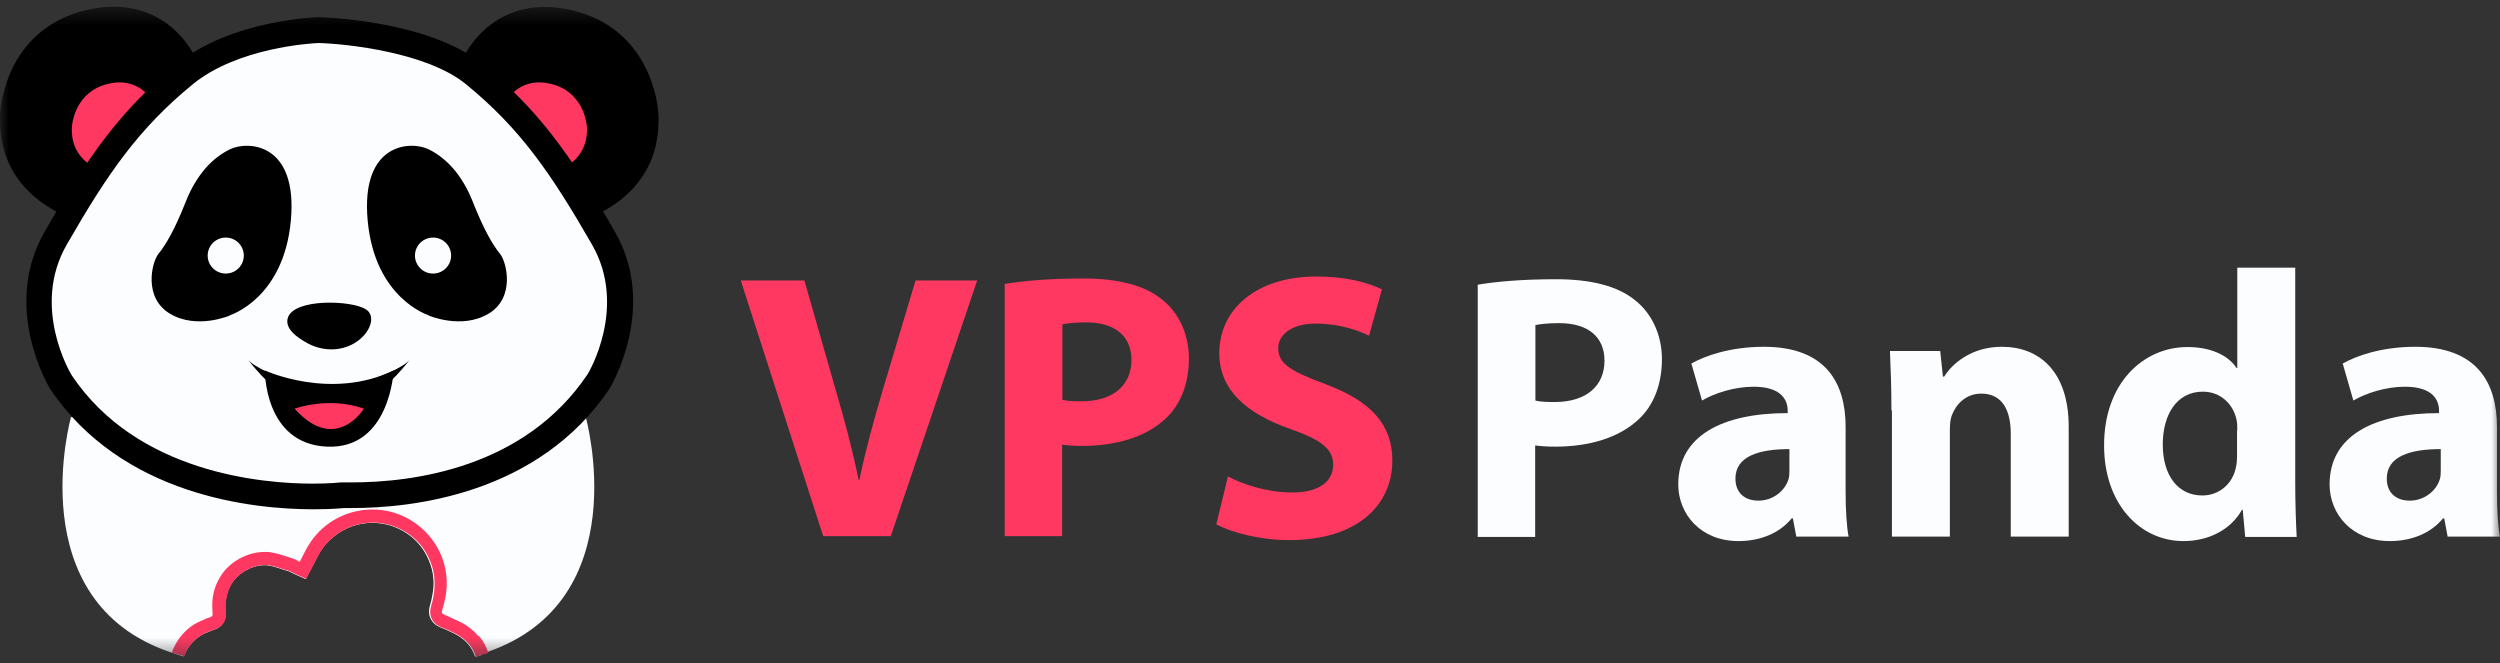
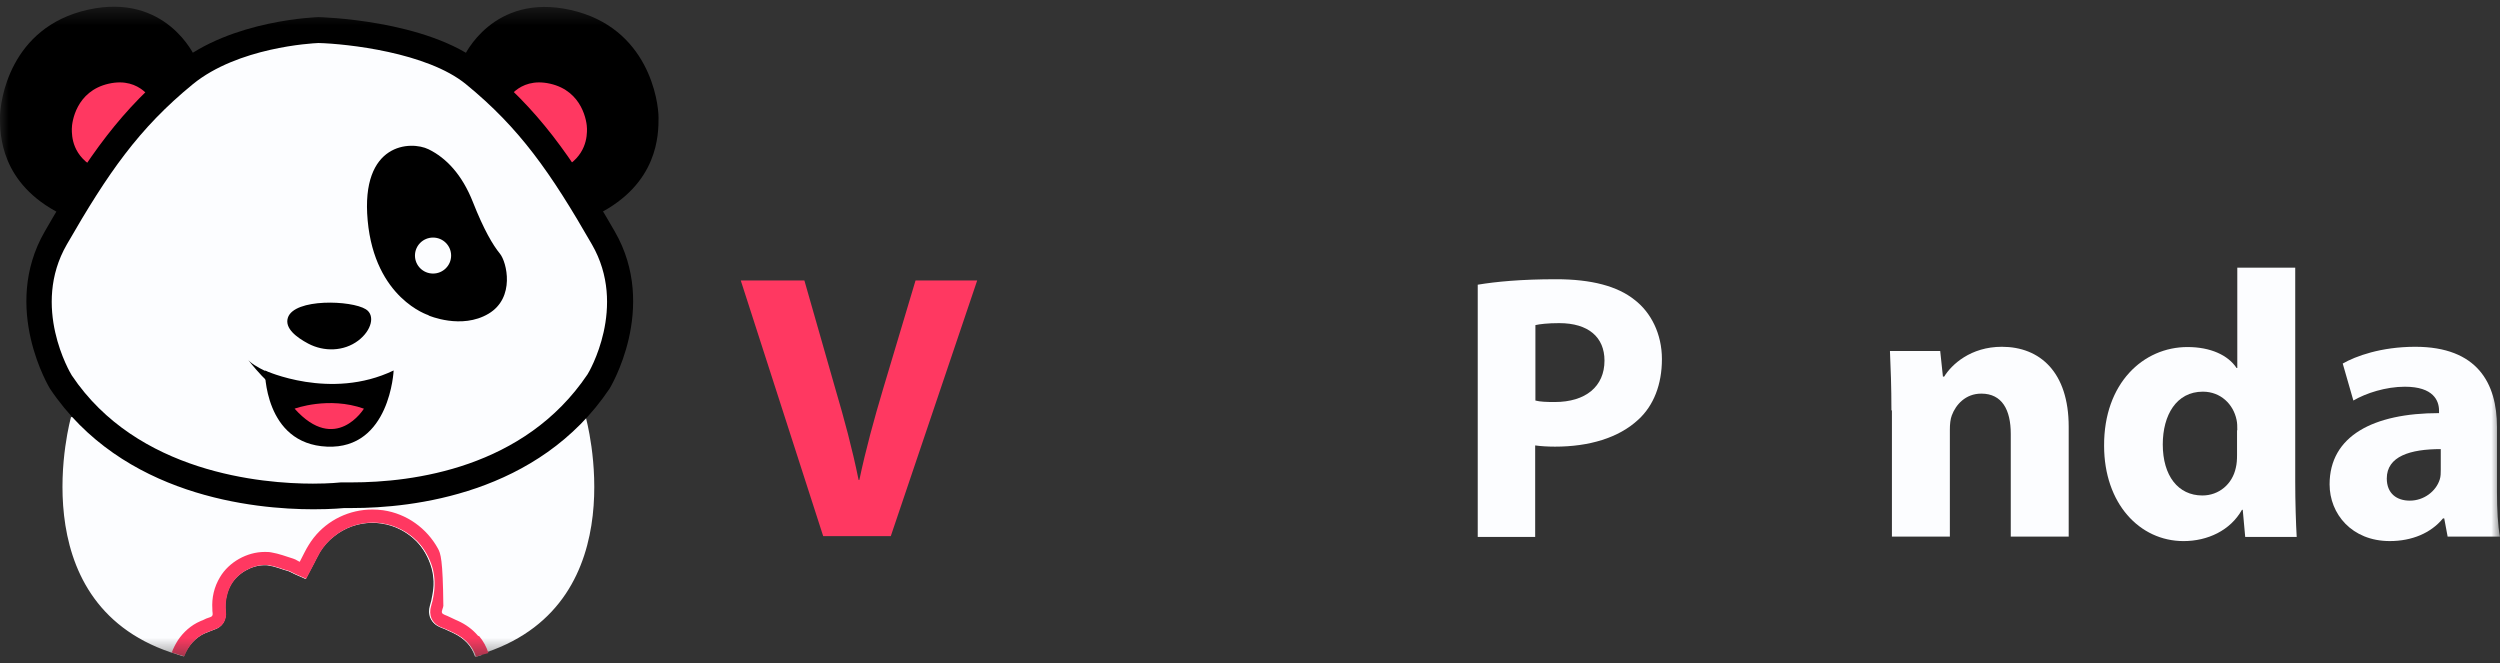
<svg xmlns="http://www.w3.org/2000/svg" width="147" height="39" viewBox="0 0 147 39" fill="none">
  <rect x="0" y="0" width="147" height="39" fill="#333333" stroke="none" />
  <mask id="mask0_105_86" style="mask-type:luminance" maskUnits="userSpaceOnUse" x="0" y="0" width="147" height="39">
    <path d="M147 0.398H0V38.602H147V0.398Z" fill="white" />
  </mask>
  <g mask="url(#mask0_105_86)">
    <path d="M28.647 38.369L28.283 38.471L27.919 38.587C27.715 37.949 27.278 37.485 26.609 37.181L26.39 37.079C26.216 36.992 26.041 36.905 25.852 36.847C25.328 36.63 25.109 36.137 25.284 35.586C25.342 35.397 25.386 35.209 25.415 35.02C25.532 34.455 25.517 33.918 25.371 33.397C25.197 32.788 24.891 32.237 24.469 31.802C23.916 31.236 23.188 30.859 22.387 30.743C22.212 30.714 22.038 30.7 21.863 30.7C21.019 30.7 20.218 30.99 19.578 31.512C19.257 31.758 18.995 32.077 18.762 32.425C18.689 32.556 18.617 32.686 18.544 32.831C18.515 32.889 18.471 32.962 18.442 33.034C18.384 33.15 18.326 33.252 18.267 33.367L17.933 34.005L17.277 33.715C17.277 33.715 17.176 33.672 17.132 33.643C17.074 33.614 17.015 33.585 16.957 33.556C16.855 33.527 16.739 33.483 16.622 33.455C16.477 33.397 16.317 33.353 16.171 33.309C16.04 33.266 15.924 33.237 15.793 33.222C15.705 33.208 15.603 33.194 15.516 33.194C14.759 33.194 13.944 33.643 13.551 34.31C13.42 34.542 13.318 34.759 13.274 35.02C13.201 35.31 13.187 35.615 13.216 35.948C13.274 36.47 13.012 36.862 12.517 37.007C12.372 37.05 12.211 37.123 12.037 37.195C11.455 37.456 10.989 37.978 10.77 38.572L10.392 38.471C10.392 38.471 10.348 38.456 10.319 38.442L10.028 38.355C1.133 35.339 4.176 24.523 4.176 24.523L19.316 24.77H19.359L34.441 24.523C34.441 24.523 37.483 35.339 28.603 38.355L28.647 38.369Z" fill="#FCFDFF" />
    <path d="M28.208 38.297C28.062 37.891 27.8 37.557 27.466 37.282C27.262 37.108 27.044 36.963 26.767 36.847L26.563 36.76C26.374 36.673 26.185 36.571 25.995 36.499C25.835 36.441 25.471 36.223 25.646 35.716C25.69 35.585 25.719 35.455 25.748 35.324C25.923 34.614 25.923 33.962 25.748 33.294C25.617 32.802 25.398 32.352 25.107 31.961C24.481 31.105 23.535 30.525 22.458 30.366C22.269 30.337 22.065 30.322 21.876 30.322C20.769 30.322 19.721 30.772 18.993 31.555C18.79 31.758 18.615 31.99 18.455 32.236C18.324 32.439 18.222 32.657 18.105 32.874L17.931 33.208L17.77 33.526L17.436 33.382L17.29 33.309C17.217 33.266 17.145 33.236 17.057 33.208L16.81 33.12H16.752C16.431 33.005 16.155 32.918 15.864 32.86C15.747 32.845 15.631 32.831 15.514 32.831C14.626 32.831 13.68 33.367 13.229 34.135C12.981 34.541 12.85 34.976 12.836 35.44C12.821 35.614 12.836 35.803 12.85 35.991C12.894 36.441 12.603 36.586 12.428 36.658C12.253 36.716 12.093 36.774 11.889 36.876C11.671 36.977 11.467 37.108 11.278 37.267C10.928 37.557 10.652 37.949 10.477 38.369C10.463 38.413 10.448 38.441 10.434 38.485L10.812 38.601C11.03 38.007 11.482 37.47 12.079 37.224C12.253 37.151 12.413 37.093 12.559 37.035C13.054 36.89 13.316 36.484 13.258 35.977C13.229 35.643 13.243 35.339 13.316 35.063C13.374 34.802 13.461 34.57 13.592 34.353C13.986 33.7 14.786 33.236 15.558 33.236C15.645 33.236 15.747 33.236 15.834 33.266C15.951 33.28 16.082 33.309 16.213 33.352C16.358 33.396 16.504 33.44 16.664 33.498C16.781 33.526 16.883 33.57 16.999 33.599C17.057 33.628 17.115 33.657 17.174 33.686C17.232 33.715 17.276 33.73 17.319 33.758L17.974 34.048L18.309 33.41C18.367 33.294 18.426 33.193 18.484 33.077C18.513 33.005 18.557 32.947 18.586 32.874C18.659 32.729 18.731 32.599 18.804 32.468C19.022 32.12 19.299 31.801 19.619 31.555C20.26 31.033 21.06 30.743 21.905 30.743C22.079 30.743 22.254 30.757 22.429 30.786C23.244 30.902 23.957 31.294 24.511 31.845C24.933 32.28 25.238 32.831 25.413 33.44C25.544 33.962 25.559 34.498 25.457 35.063C25.428 35.252 25.384 35.44 25.326 35.629C25.151 36.18 25.369 36.673 25.893 36.89C26.083 36.963 26.257 37.035 26.432 37.122L26.651 37.224C27.32 37.543 27.757 38.007 27.961 38.63L28.325 38.514C28.325 38.514 28.281 38.398 28.252 38.325L28.208 38.297Z" fill="white" />
-     <path d="M28.107 37.383C27.787 37.006 27.394 36.716 26.913 36.499C26.884 36.484 26.84 36.47 26.811 36.455C26.578 36.354 26.375 36.238 26.142 36.151C25.967 36.078 25.953 36.006 26.011 35.832C26.04 35.759 26.054 35.701 26.069 35.629C26.302 34.831 26.346 34.02 26.127 33.208C26.04 32.874 25.909 32.541 25.749 32.251C25.094 31.062 23.915 30.206 22.532 30.003C22.313 29.974 22.109 29.96 21.891 29.96C20.552 29.96 19.271 30.569 18.441 31.627C18.339 31.758 18.237 31.903 18.15 32.048C17.975 32.323 17.83 32.642 17.669 32.947C17.655 32.976 17.64 33.005 17.626 33.034C17.582 33.019 17.538 32.99 17.509 32.976C17.422 32.918 17.32 32.874 17.233 32.845C16.811 32.715 16.403 32.555 15.966 32.483C15.835 32.454 15.704 32.454 15.559 32.454C14.525 32.454 13.462 33.048 12.938 33.933C12.589 34.513 12.443 35.151 12.487 35.817C12.487 35.89 12.487 35.962 12.502 36.049C12.516 36.18 12.487 36.252 12.341 36.296C12.196 36.339 12.05 36.397 11.919 36.47C11.861 36.484 11.817 36.513 11.774 36.528C11.235 36.76 10.784 37.166 10.463 37.644C10.318 37.876 10.187 38.123 10.1 38.369L10.391 38.456C10.391 38.456 10.434 38.471 10.463 38.485L10.842 38.587C11.06 37.992 11.512 37.456 12.108 37.209C12.283 37.137 12.443 37.079 12.589 37.021C13.084 36.876 13.346 36.47 13.288 35.962C13.259 35.629 13.273 35.325 13.346 35.049C13.404 34.788 13.492 34.556 13.623 34.339C14.015 33.686 14.816 33.222 15.588 33.222C15.675 33.222 15.777 33.222 15.864 33.251C15.981 33.266 16.112 33.295 16.243 33.338C16.388 33.382 16.534 33.425 16.694 33.483C16.811 33.512 16.912 33.556 17.029 33.585C17.087 33.614 17.145 33.643 17.204 33.672C17.262 33.701 17.305 33.715 17.349 33.744L18.004 34.034L18.339 33.396C18.397 33.28 18.456 33.179 18.514 33.063C18.543 32.99 18.587 32.932 18.616 32.86C18.688 32.715 18.761 32.584 18.834 32.454C19.052 32.106 19.329 31.787 19.649 31.54C20.29 31.018 21.09 30.729 21.935 30.729C22.109 30.729 22.284 30.743 22.459 30.772C23.274 30.888 23.987 31.279 24.541 31.83C24.963 32.265 25.268 32.816 25.443 33.425C25.574 33.947 25.589 34.484 25.487 35.049C25.458 35.237 25.414 35.426 25.356 35.614C25.181 36.165 25.399 36.658 25.923 36.876C26.113 36.948 26.287 37.021 26.462 37.108L26.68 37.209C27.35 37.528 27.787 37.992 27.991 38.616L28.355 38.5L28.718 38.398C28.602 38.021 28.413 37.688 28.18 37.412L28.107 37.383Z" fill="#FF3861" />
+     <path d="M28.107 37.383C27.787 37.006 27.394 36.716 26.913 36.499C26.884 36.484 26.84 36.47 26.811 36.455C26.578 36.354 26.375 36.238 26.142 36.151C25.967 36.078 25.953 36.006 26.011 35.832C26.04 35.759 26.054 35.701 26.069 35.629C26.04 32.874 25.909 32.541 25.749 32.251C25.094 31.062 23.915 30.206 22.532 30.003C22.313 29.974 22.109 29.96 21.891 29.96C20.552 29.96 19.271 30.569 18.441 31.627C18.339 31.758 18.237 31.903 18.15 32.048C17.975 32.323 17.83 32.642 17.669 32.947C17.655 32.976 17.64 33.005 17.626 33.034C17.582 33.019 17.538 32.99 17.509 32.976C17.422 32.918 17.32 32.874 17.233 32.845C16.811 32.715 16.403 32.555 15.966 32.483C15.835 32.454 15.704 32.454 15.559 32.454C14.525 32.454 13.462 33.048 12.938 33.933C12.589 34.513 12.443 35.151 12.487 35.817C12.487 35.89 12.487 35.962 12.502 36.049C12.516 36.18 12.487 36.252 12.341 36.296C12.196 36.339 12.05 36.397 11.919 36.47C11.861 36.484 11.817 36.513 11.774 36.528C11.235 36.76 10.784 37.166 10.463 37.644C10.318 37.876 10.187 38.123 10.1 38.369L10.391 38.456C10.391 38.456 10.434 38.471 10.463 38.485L10.842 38.587C11.06 37.992 11.512 37.456 12.108 37.209C12.283 37.137 12.443 37.079 12.589 37.021C13.084 36.876 13.346 36.47 13.288 35.962C13.259 35.629 13.273 35.325 13.346 35.049C13.404 34.788 13.492 34.556 13.623 34.339C14.015 33.686 14.816 33.222 15.588 33.222C15.675 33.222 15.777 33.222 15.864 33.251C15.981 33.266 16.112 33.295 16.243 33.338C16.388 33.382 16.534 33.425 16.694 33.483C16.811 33.512 16.912 33.556 17.029 33.585C17.087 33.614 17.145 33.643 17.204 33.672C17.262 33.701 17.305 33.715 17.349 33.744L18.004 34.034L18.339 33.396C18.397 33.28 18.456 33.179 18.514 33.063C18.543 32.99 18.587 32.932 18.616 32.86C18.688 32.715 18.761 32.584 18.834 32.454C19.052 32.106 19.329 31.787 19.649 31.54C20.29 31.018 21.09 30.729 21.935 30.729C22.109 30.729 22.284 30.743 22.459 30.772C23.274 30.888 23.987 31.279 24.541 31.83C24.963 32.265 25.268 32.816 25.443 33.425C25.574 33.947 25.589 34.484 25.487 35.049C25.458 35.237 25.414 35.426 25.356 35.614C25.181 36.165 25.399 36.658 25.923 36.876C26.113 36.948 26.287 37.021 26.462 37.108L26.68 37.209C27.35 37.528 27.787 37.992 27.991 38.616L28.355 38.5L28.718 38.398C28.602 38.021 28.413 37.688 28.18 37.412L28.107 37.383Z" fill="#FF3861" />
    <path d="M11.457 3.327C11.457 3.327 9.768 -0.457 5.168 0.572C0.568 1.601 0 5.951 0 6.908C0 7.865 0 10.793 3.596 12.591C7.191 14.389 13.48 7.256 11.442 3.327H11.457Z" fill="black" />
    <path d="M9.027 6.067C9.027 6.067 8.313 4.486 6.392 4.921C4.47 5.356 4.223 7.183 4.223 7.575C4.223 7.981 4.223 9.213 5.737 9.952C7.251 10.692 9.885 7.72 9.027 6.067Z" fill="#FF3861" />
    <path d="M27.28 3.326C27.28 3.326 28.969 -0.443 33.554 0.586C38.14 1.616 38.722 5.965 38.722 6.922C38.722 7.879 38.722 10.808 35.127 12.605C31.531 14.403 25.242 7.27 27.28 3.341V3.326Z" fill="black" />
    <path d="M29.711 6.067C29.711 6.067 30.424 4.486 32.346 4.921C34.268 5.356 34.515 7.183 34.515 7.575C34.515 7.966 34.515 9.213 33.001 9.952C31.487 10.692 28.852 7.72 29.711 6.067Z" fill="#FF3861" />
    <path d="M18.399 29.192C15.299 29.192 7.641 28.539 3.551 22.436C3.551 22.421 0.93 18.043 3.26 13.983C5.676 9.793 7.598 7.009 10.844 4.356C13.828 1.92 18.676 1.761 18.734 1.761C18.763 1.761 24.892 1.92 27.876 4.356C31.137 7.009 32.986 9.677 35.461 13.983C37.819 18.057 35.184 22.407 35.155 22.45C31.268 28.235 24.412 29.105 20.67 29.105H20.233C20.132 29.105 19.462 29.177 18.399 29.177V29.192Z" fill="#FCFDFF" />
    <path d="M18.721 2.529C20.395 2.573 25.111 3.08 27.397 4.95C30.556 7.531 32.375 10.141 34.806 14.374C36.917 18.028 34.617 21.914 34.544 22.015C30.832 27.539 24.267 28.365 20.671 28.365C20.526 28.365 20.38 28.365 20.249 28.365H20.147H20.045C20.045 28.365 19.405 28.438 18.4 28.438C15.416 28.438 8.065 27.814 4.221 22.073C4.119 21.914 1.819 18.028 3.93 14.374C6.347 10.17 8.166 7.546 11.34 4.95C13.989 2.79 18.313 2.544 18.735 2.529M18.735 1.007C18.735 1.007 13.611 1.137 10.394 3.776C7.162 6.415 5.226 9.097 2.635 13.606C0.029 18.115 2.94 22.856 2.94 22.856C7.177 29.177 14.921 29.946 18.429 29.946C19.55 29.946 20.249 29.873 20.249 29.873C20.395 29.873 20.54 29.873 20.7 29.873C24.223 29.873 31.662 29.076 35.84 22.856C35.84 22.856 38.751 18.115 36.146 13.606C33.54 9.082 31.618 6.415 28.372 3.776C25.14 1.137 18.721 1.007 18.721 1.007H18.735Z" fill="black" />
    <path d="M25.2 18.535C25.2 18.535 22.041 17.564 21.619 12.968C21.197 8.372 24.166 8.27 25.2 8.778C26.234 9.285 27.165 10.257 27.806 11.88C28.446 13.504 28.985 14.418 29.392 14.911C29.8 15.403 30.31 17.506 28.723 18.448C27.136 19.391 25.2 18.55 25.2 18.55V18.535Z" fill="black" />
    <path d="M25.463 16.085C26.05 16.085 26.526 15.612 26.526 15.027C26.526 14.443 26.05 13.969 25.463 13.969C24.876 13.969 24.4 14.443 24.4 15.027C24.4 15.612 24.876 16.085 25.463 16.085Z" fill="#FCFDFF" />
-     <path d="M13.521 18.535C13.521 18.535 16.68 17.564 17.102 12.968C17.524 8.372 14.554 8.27 13.521 8.778C12.487 9.285 11.556 10.257 10.915 11.88C10.275 13.504 9.736 14.418 9.328 14.911C8.921 15.403 8.411 17.506 9.998 18.448C11.585 19.391 13.521 18.55 13.521 18.55V18.535Z" fill="black" />
    <path d="M13.274 16.085C13.861 16.085 14.336 15.612 14.336 15.027C14.336 14.443 13.861 13.969 13.274 13.969C12.687 13.969 12.211 14.443 12.211 15.027C12.211 15.612 12.687 16.085 13.274 16.085Z" fill="#FCFDFF" />
    <path d="M21.062 20.029C20.218 20.666 19.053 20.695 18.122 20.203C17.438 19.84 16.724 19.304 16.928 18.68C17.306 17.535 20.669 17.651 21.514 18.187C22.067 18.535 21.863 19.42 21.062 20.029Z" fill="black" />
    <path d="M15.576 21.783C15.576 21.783 19.434 23.567 23.146 21.783C23.146 21.783 22.942 26.423 19.23 26.263C15.518 26.104 15.576 21.783 15.576 21.783Z" fill="black" />
-     <path d="M22.345 22.131C22.345 22.131 23.786 21.595 24.135 21.102C24.135 21.102 22.577 23.131 21.981 23.001C21.384 22.87 22.345 22.131 22.345 22.131Z" fill="black" />
    <path d="M16.334 22.131C16.334 22.131 14.892 21.595 14.543 21.102C14.543 21.102 16.101 23.131 16.698 23.001C17.294 22.87 16.334 22.131 16.334 22.131Z" fill="black" />
    <path d="M17.322 24.03C17.322 24.03 19.317 23.29 21.398 24.03C21.398 24.03 19.739 26.727 17.322 24.03Z" fill="#FF3861" />
    <path d="M86.905 16.738C87.953 16.564 89.438 16.419 91.505 16.419C93.572 16.419 95.115 16.825 96.12 17.637C97.081 18.376 97.721 19.637 97.721 21.116C97.721 22.595 97.241 23.842 96.338 24.669C95.174 25.756 93.427 26.263 91.433 26.263C90.981 26.263 90.574 26.234 90.268 26.191V31.57H86.891V16.738H86.905ZM90.282 23.552C90.559 23.625 90.923 23.639 91.418 23.639C93.238 23.639 94.344 22.726 94.344 21.203C94.344 19.826 93.398 19 91.68 19C91.01 19 90.53 19.058 90.282 19.116V23.552Z" fill="#FCFDFF" />
-     <path d="M105.625 31.569L105.422 30.482H105.349C104.636 31.351 103.515 31.815 102.219 31.815C99.992 31.815 98.682 30.221 98.682 28.481C98.682 25.639 101.244 24.291 105.116 24.291V24.146C105.116 23.566 104.796 22.739 103.107 22.739C101.986 22.739 100.822 23.116 100.079 23.551L99.453 21.377C100.21 20.942 101.71 20.391 103.718 20.391C107.372 20.391 108.522 22.536 108.522 25.103V28.916C108.522 29.96 108.581 30.945 108.697 31.554H105.625V31.569ZM105.218 26.407C103.427 26.407 102.044 26.828 102.044 28.133C102.044 29.017 102.627 29.438 103.398 29.438C104.228 29.438 104.941 28.887 105.16 28.191C105.218 28.017 105.218 27.799 105.218 27.611V26.422V26.407Z" fill="#FCFDFF" />
    <path d="M111.216 24.131C111.216 22.768 111.173 21.623 111.129 20.637H114.084L114.244 22.145H114.317C114.754 21.434 115.875 20.391 117.709 20.391C119.951 20.391 121.639 21.884 121.639 25.088V31.554H118.233V25.509C118.233 24.102 117.723 23.145 116.501 23.145C115.569 23.145 115.001 23.798 114.768 24.421C114.681 24.639 114.652 24.958 114.652 25.262V31.554H111.245V24.131H111.216Z" fill="#FCFDFF" />
    <path d="M134.959 15.737V28.307C134.959 29.54 135.003 30.845 135.046 31.57H132.018L131.873 29.975H131.829C131.145 31.193 129.806 31.816 128.394 31.816C125.802 31.816 123.721 29.598 123.721 26.205C123.706 22.537 126.021 20.406 128.627 20.406C129.98 20.406 131.014 20.884 131.509 21.638H131.553V15.737H134.959ZM131.553 25.292C131.553 25.103 131.553 24.871 131.509 24.683C131.32 23.769 130.577 23.03 129.529 23.03C127.972 23.03 127.171 24.407 127.171 26.133C127.171 27.974 128.073 29.134 129.5 29.134C130.475 29.134 131.261 28.467 131.465 27.51C131.524 27.278 131.538 27.017 131.538 26.742V25.306L131.553 25.292Z" fill="#FCFDFF" />
    <path d="M143.924 31.569L143.721 30.482H143.648C142.934 31.351 141.814 31.815 140.518 31.815C138.291 31.815 136.98 30.221 136.98 28.481C136.98 25.639 139.543 24.291 143.415 24.291V24.146C143.415 23.566 143.095 22.739 141.406 22.739C140.285 22.739 139.12 23.116 138.378 23.551L137.752 21.377C138.509 20.942 140.008 20.391 142.017 20.391C145.671 20.391 146.821 22.536 146.821 25.103V28.916C146.821 29.96 146.879 30.945 146.996 31.554H143.924V31.569ZM143.517 26.407C141.726 26.407 140.343 26.828 140.343 28.133C140.343 29.017 140.926 29.438 141.697 29.438C142.527 29.438 143.24 28.887 143.458 28.191C143.517 28.017 143.517 27.799 143.517 27.611V26.422V26.407Z" fill="#FCFDFF" />
    <path d="M48.404 31.526L43.557 16.491H47.298L49.117 22.856C49.642 24.639 50.107 26.35 50.486 28.22H50.53C50.908 26.423 51.403 24.625 51.913 22.914L53.834 16.491H57.459L52.378 31.526H48.39H48.404Z" fill="#FF3861" />
-     <path d="M59.091 16.694C60.139 16.52 61.624 16.375 63.691 16.375C65.758 16.375 67.301 16.781 68.305 17.593C69.266 18.332 69.907 19.594 69.907 21.073C69.907 22.551 69.426 23.798 68.524 24.625C67.359 25.712 65.612 26.219 63.618 26.219C63.167 26.219 62.759 26.19 62.453 26.147V31.526H59.076V16.694H59.091ZM62.468 23.508C62.745 23.581 63.108 23.595 63.603 23.595C65.423 23.595 66.529 22.682 66.529 21.16C66.529 19.782 65.583 18.956 63.865 18.956C63.196 18.956 62.715 19.014 62.468 19.072V23.508Z" fill="#FF3861" />
-     <path d="M72.204 28.017C73.106 28.495 74.533 28.959 75.989 28.959C77.561 28.959 78.391 28.307 78.391 27.321C78.391 26.393 77.677 25.857 75.858 25.219C73.339 24.334 71.694 22.957 71.694 20.768C71.694 18.202 73.849 16.259 77.401 16.259C79.118 16.259 80.37 16.592 81.258 17.013L80.501 19.738C79.905 19.448 78.813 19.028 77.357 19.028C75.901 19.028 75.159 19.709 75.159 20.478C75.159 21.435 75.989 21.855 77.954 22.595C80.632 23.595 81.87 24.972 81.87 27.089C81.87 29.597 79.934 31.758 75.785 31.758C74.067 31.758 72.364 31.294 71.519 30.83L72.204 28.017Z" fill="#FF3861" />
  </g>
</svg>